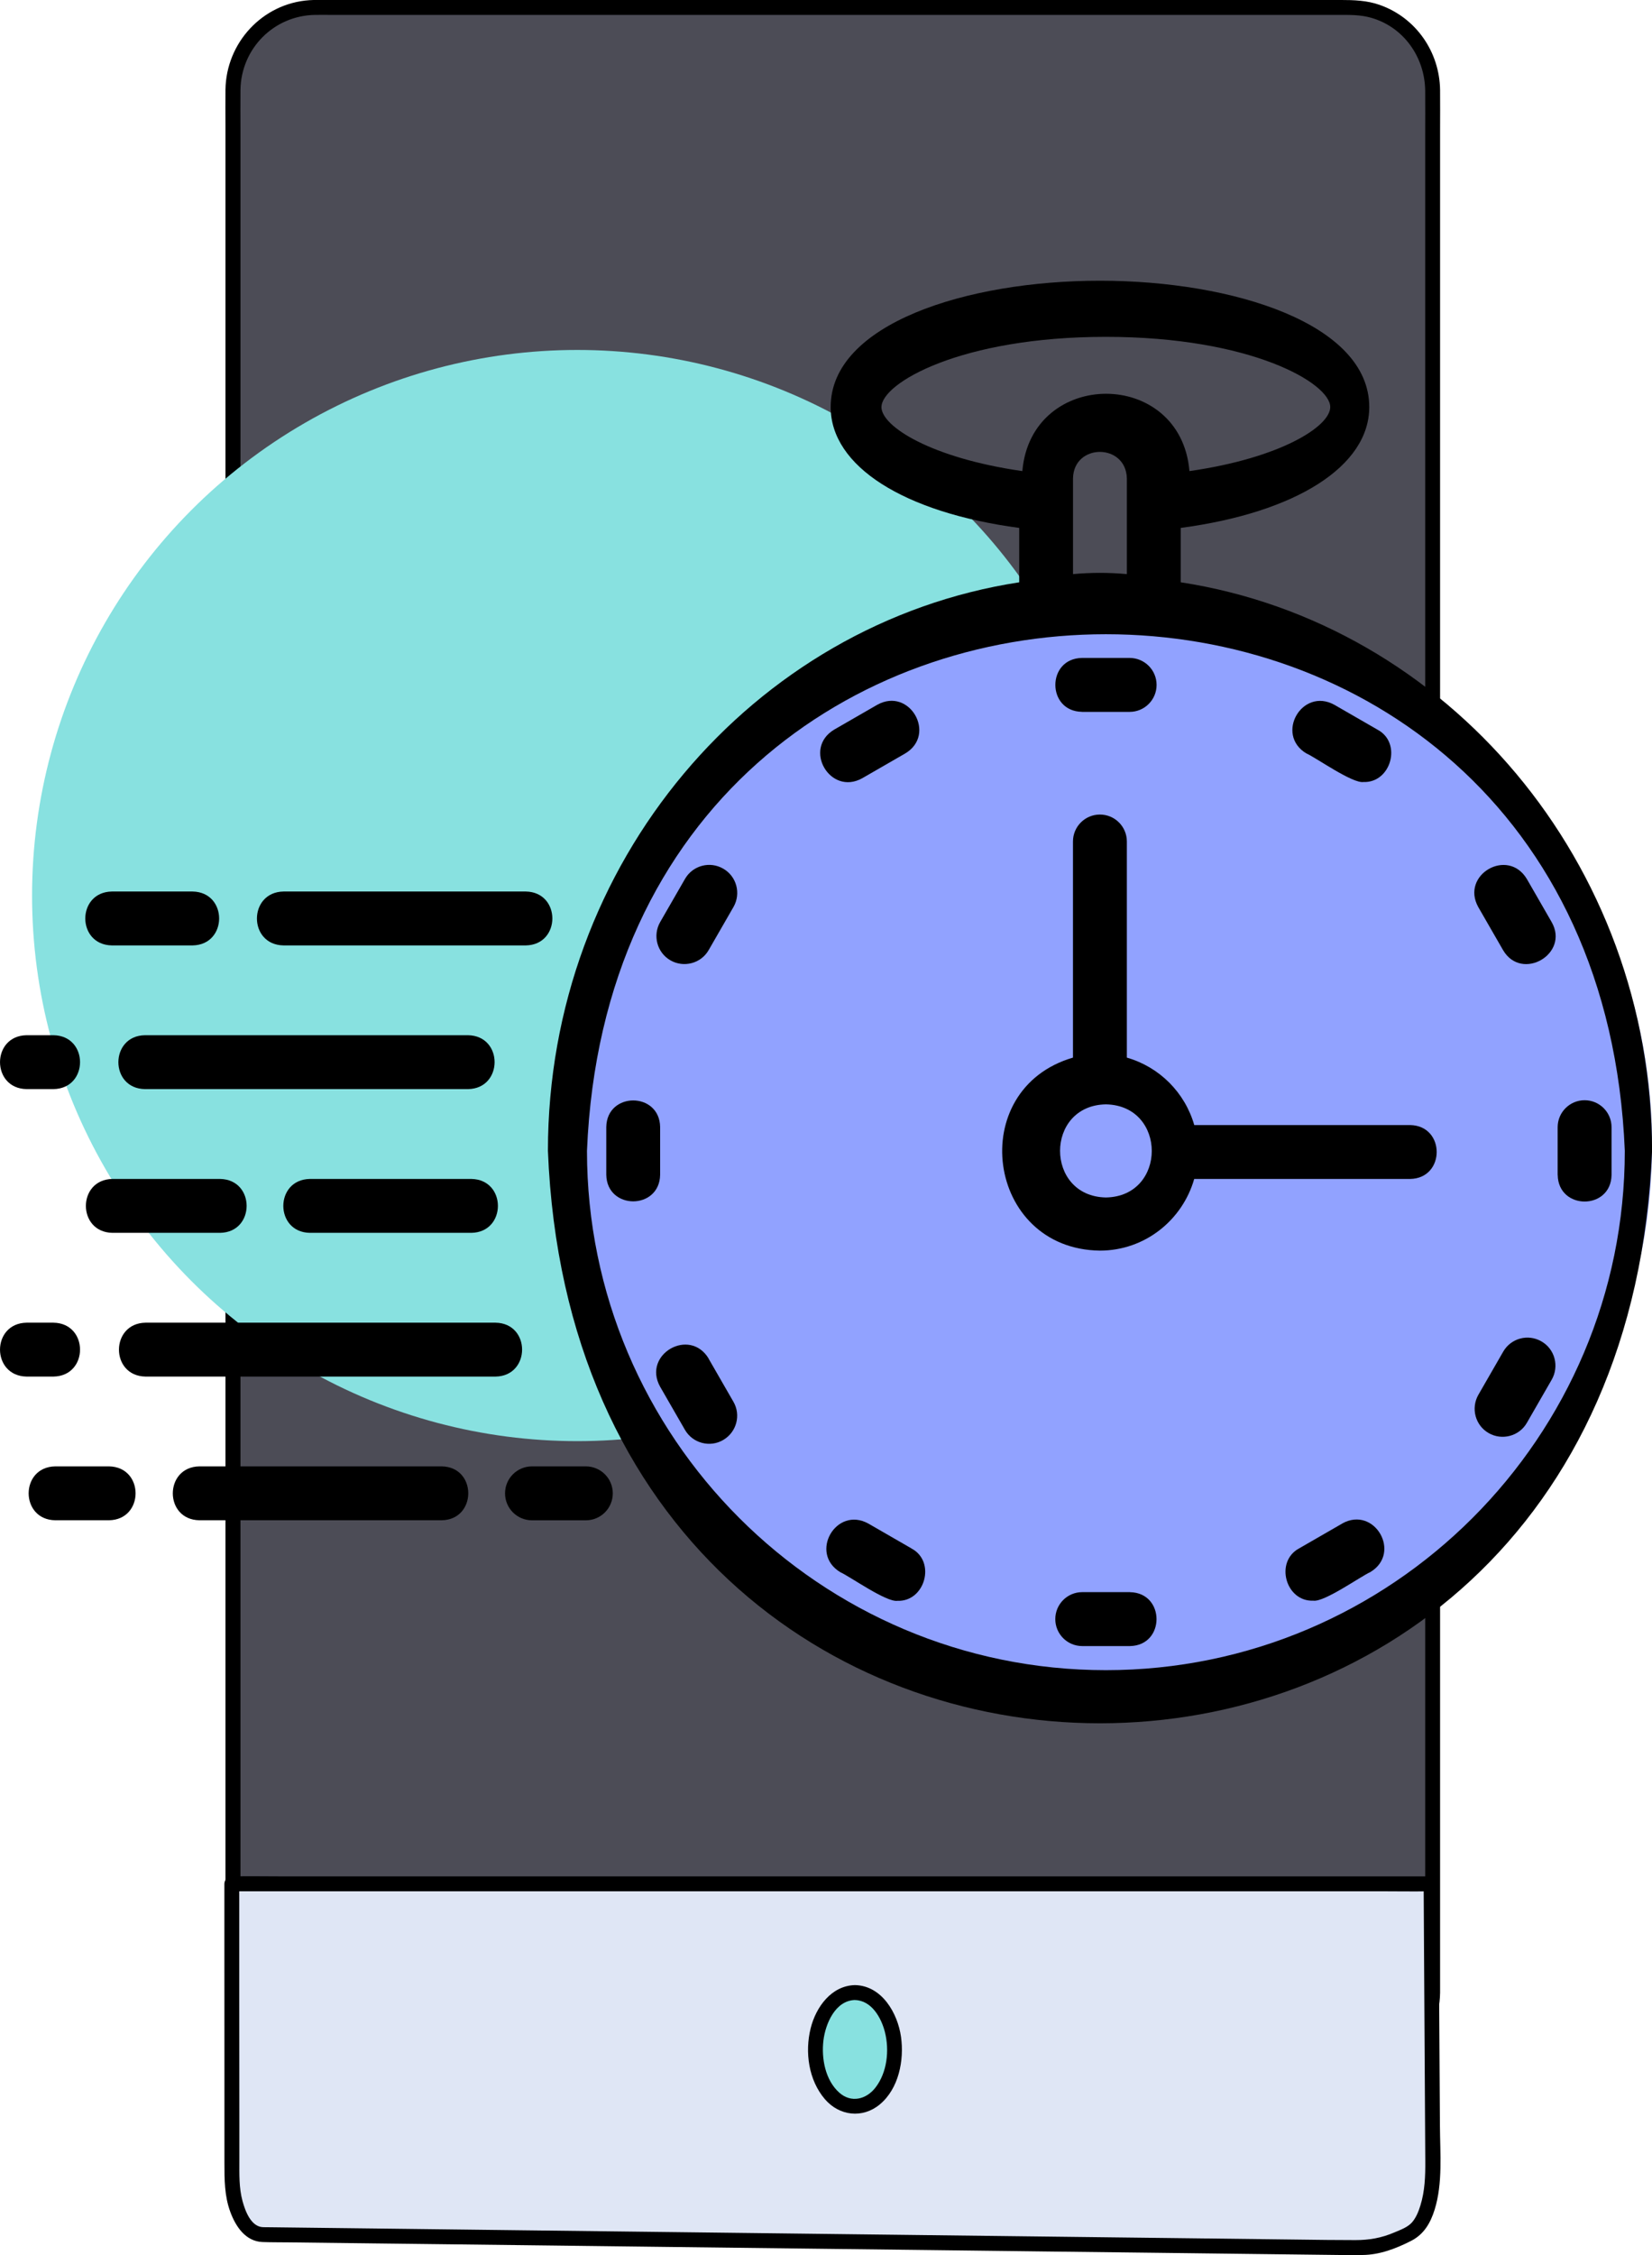
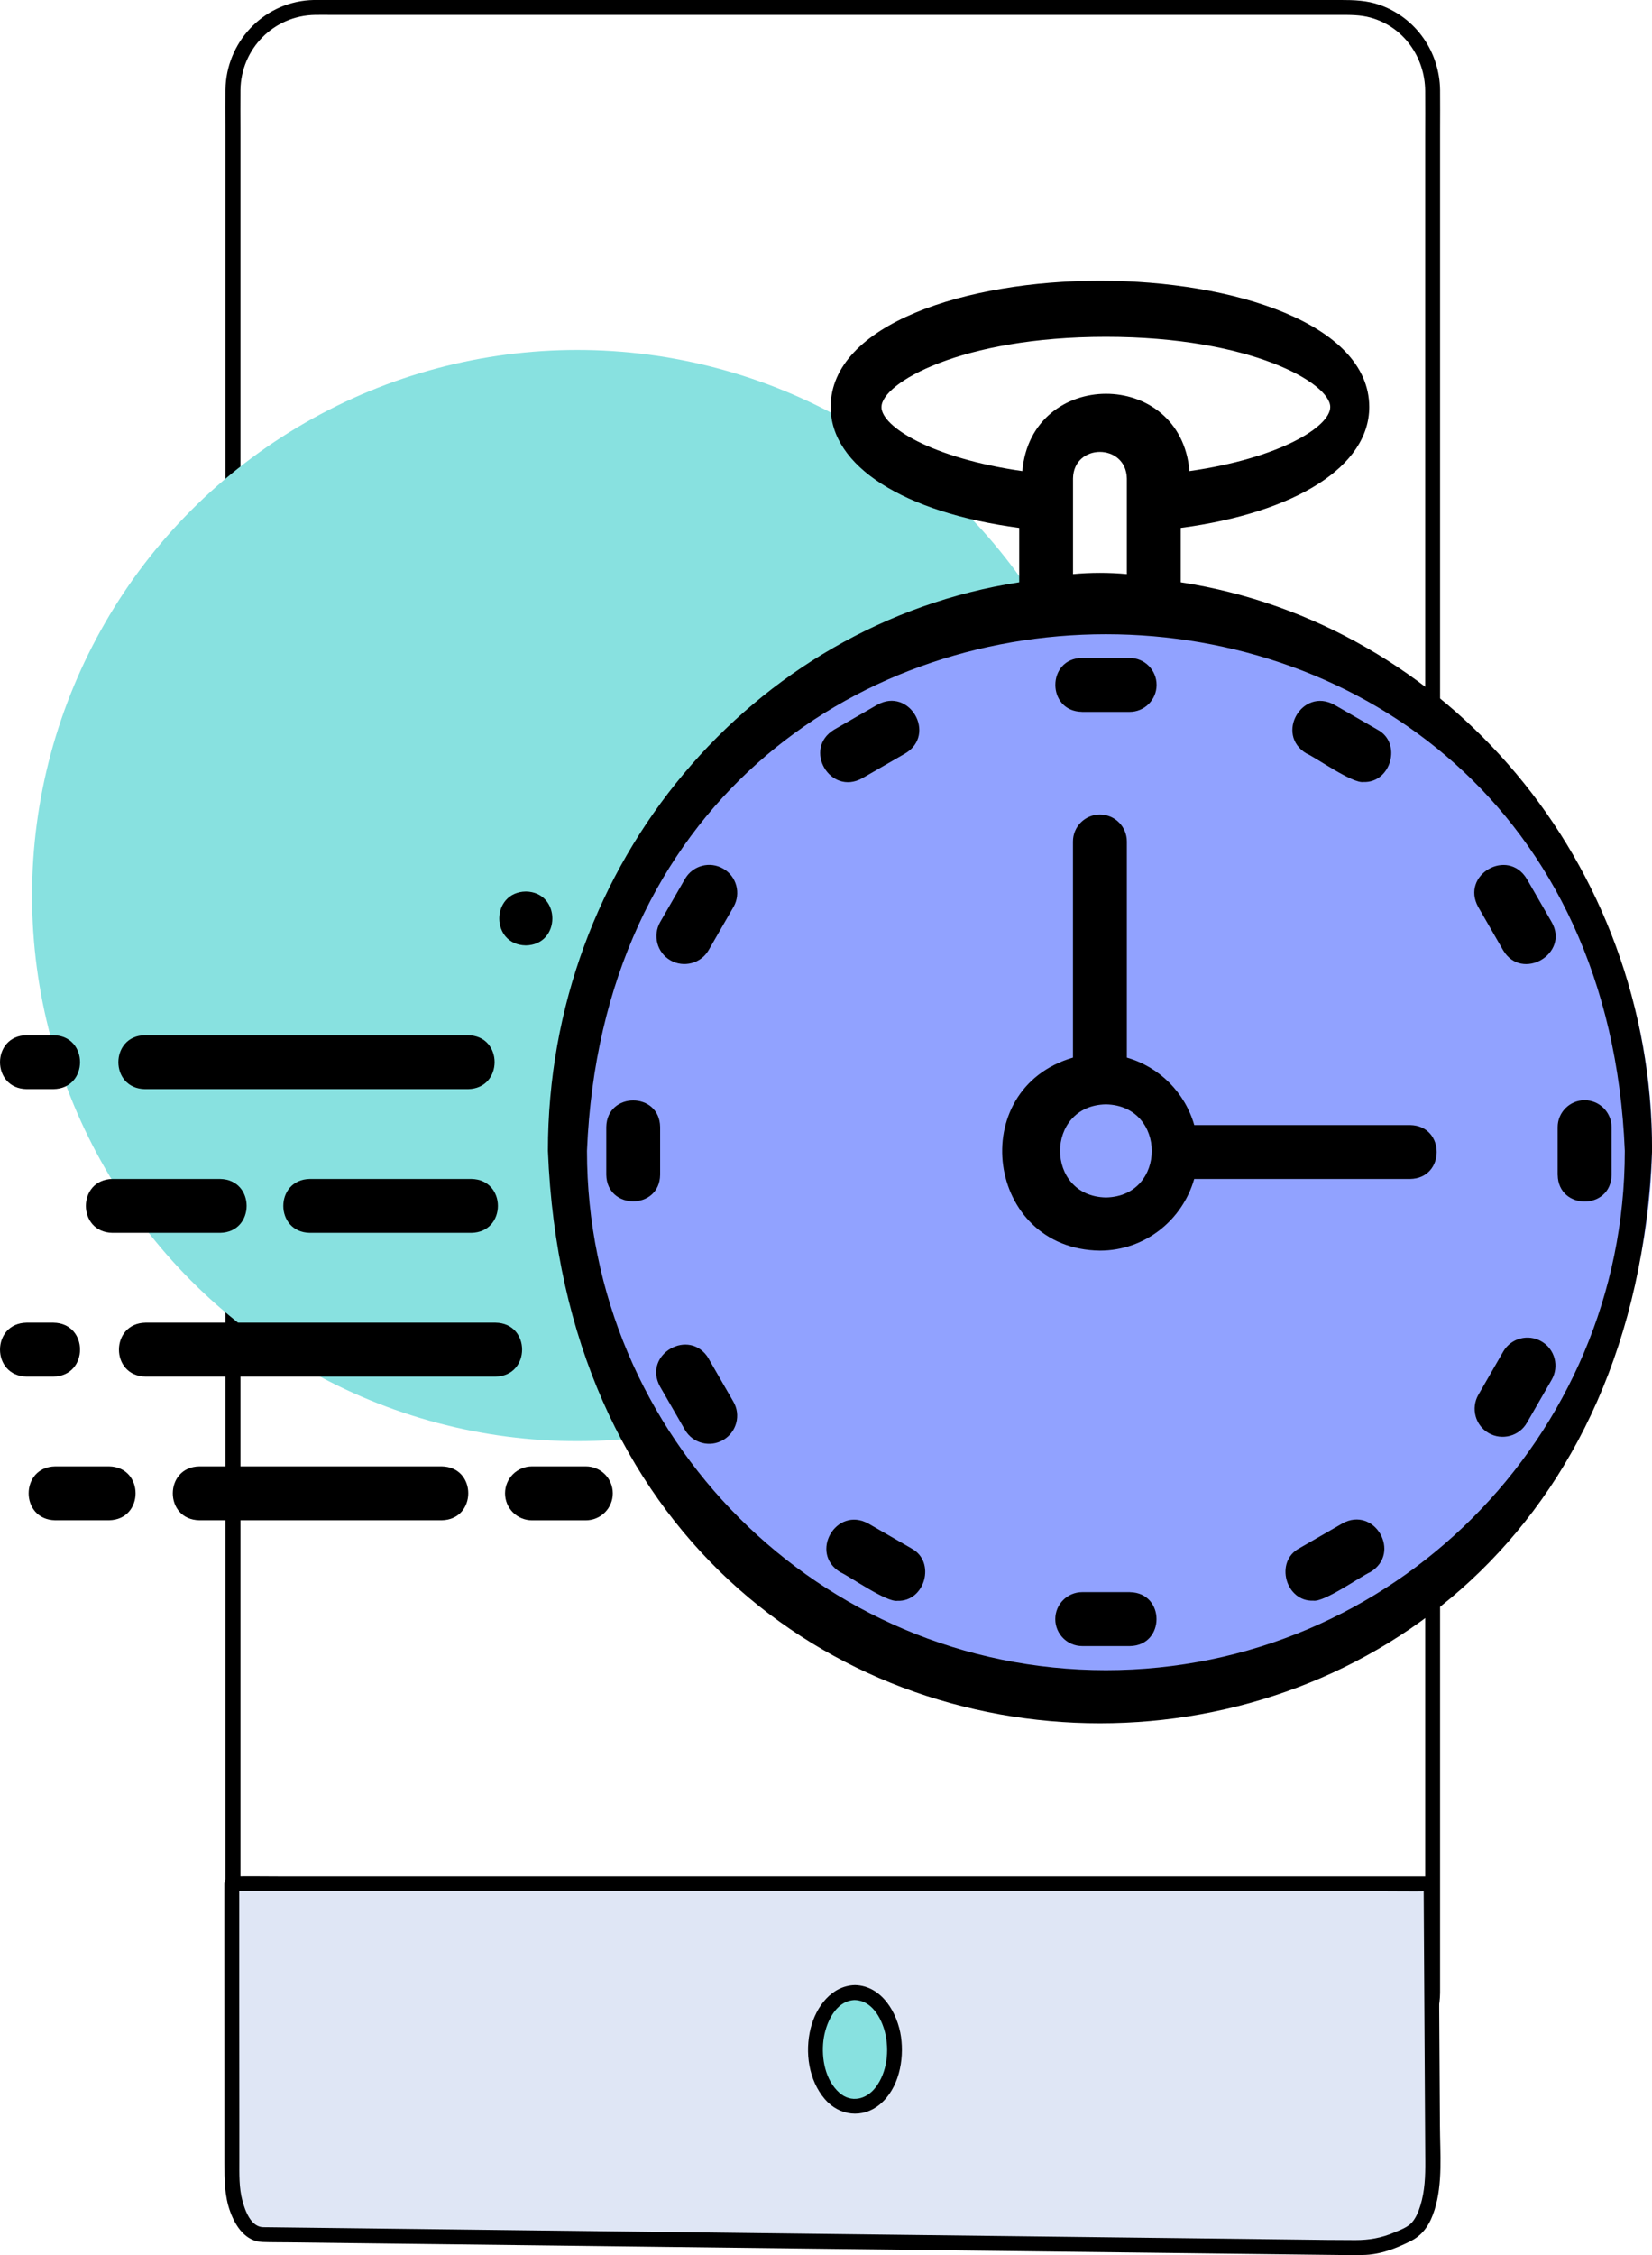
<svg xmlns="http://www.w3.org/2000/svg" id="Calque_2" viewBox="0 0 332.86 454.02">
  <defs>
    <style>
      .cls-1 {
        fill: #dfe6f5;
      }

      .cls-2 {
        fill: #88e1e0;
      }

      .cls-3 {
        fill: #4c4c56;
      }

      .cls-4 {
        fill: #91a2ff;
      }
    </style>
  </defs>
  <g id="Eléments_graphiques">
    <g>
      <g>
        <g>
-           <rect class="cls-3" x="46.95" y="1.52" width="241.73" height="416.31" rx="16.56" ry="16.56" />
          <path d="M272.12,416.32h-41.92c-13.7,0-27.4,0-41.09,0-14.88,0-29.75,0-44.63,0h-70.3c-4.37,0-9.35.6-13.68-.3-7.12-1.47-11.97-7.78-12.05-14.95,0-.94,0-1.88,0-2.82v-14.91c0-8.42,0-16.84,0-25.26,0-11.15,0-22.29,0-33.44,0-13.21,0-26.41,0-39.62,0-14.41,0-28.82,0-43.23s0-29.87,0-44.81,0-29.46,0-44.19,0-27.7,0-41.55c0-12.11,0-24.21,0-36.32,0-9.7,0-19.39,0-29.09s0-13.11,0-19.66c0-2.68-.03-5.36,0-8.04.11-8.33,6.71-15.01,15.06-15.13,1.1-.02,2.2,0,3.29,0,7.38,0,14.76,0,22.14,0,12.3,0,24.59,0,36.89,0,14.62,0,29.24,0,43.85,0,14.51,0,29.03,0,43.54,0,11.94,0,23.88,0,35.82,0,6.91,0,13.82,0,20.73,0,2.18,0,4.29-.04,6.43.56,6.63,1.85,10.9,7.97,10.96,14.73.03,3.01,0,6.02,0,9.03v20.6c0,9.92,0,19.85,0,29.77v78.49c0,14.84,0,29.68,0,44.52s0,29.84,0,44.76,0,28.67,0,43v39.04c0,11,0,22.01,0,33.01v38.38c0,.76,0,1.52,0,2.28-.1,8.34-6.71,14.99-15.06,15.13-1.93.03-1.93,3.03,0,3,9.93-.17,17.91-8.1,18.06-18.06,0-.62,0-1.25,0-1.87v-70.7c0-13.08,0-26.17,0-39.25s0-29.03,0-43.55,0-30.11,0-45.17,0-29.95,0-44.92,0-28.12,0-42.18v-36.99c0-9.95,0-19.91,0-29.86,0-6.75,0-13.5,0-20.25,0-2.78.03-5.56,0-8.34-.09-7.68-4.82-14.56-12.11-17.15-2.6-.93-5.25-1.01-7.96-1.01-6.79,0-13.59,0-20.38,0-11.98,0-23.95,0-35.93,0-14.7,0-29.41,0-44.11,0s-29.49,0-44.24,0c-12.36,0-24.71,0-37.07,0h-21.96c-1.35,0-2.72-.05-4.07.04-9.48.65-16.77,8.59-16.9,18.02-.03,2.42,0,4.85,0,7.27,0,6.42,0,12.83,0,19.25,0,9.71,0,19.41,0,29.12,0,12.21,0,24.42,0,36.63,0,13.89,0,27.77,0,41.66s0,29.85,0,44.78,0,30.28,0,45.43,0,29.06,0,43.59,0,26.58,0,39.87c0,11.22,0,22.44,0,33.65,0,8.35,0,16.7,0,25.05,0,4.8,0,9.6,0,14.4,0,.81-.01,1.62,0,2.43.1,7.95,5.22,15.07,12.9,17.38,4.69,1.41,10.41.75,15.24.75,9.82,0,19.64,0,29.47,0h86.26c13.8,0,27.6,0,41.4,0,10.08,0,20.16,0,30.24,0,3.72,0,7.44,0,11.17,0,1.93,0,1.93-3,0-3Z" />
        </g>
        <g>
          <g>
            <path class="cls-1" d="M288.35,379.28l.35,57.38c.04,6.09-1.73,11.4-4.24,12.76-2.82,1.53-6.57,3.14-9.86,3.1h-4.38l-217.45-2.61c-3.37-.04-6.08-5.45-6.06-12.08,0-.37.01-.74.03-1.1l-.03-57.44h241.64Z" />
            <path d="M286.85,379.28c.02,4.13.05,8.26.07,12.39.05,8.3.1,16.61.15,24.91.04,6.17.07,12.34.11,18.52.02,3.03-.08,6.05-.99,8.97-.36,1.16-.84,2.38-1.64,3.33-.88,1.04-2.41,1.57-3.63,2.09-2.56,1.1-5.05,1.53-7.81,1.53-1.89,0-3.79-.01-5.68-.03-3.28-.04-6.56-.08-9.84-.12l-15.61-.19c-6.71-.08-13.41-.16-20.12-.24-7.81-.09-15.62-.19-23.44-.28-8.41-.1-16.81-.2-25.22-.3s-17.21-.21-25.81-.31c-8.37-.1-16.74-.2-25.1-.3-7.73-.09-15.46-.19-23.19-.28l-19.76-.24c-5.04-.06-10.09-.12-15.13-.18-3.07-.04-6.14-.07-9.21-.11-.66,0-1.32,0-1.98-.02-2.47-.07-3.62-3.3-4.16-5.28-.72-2.67-.63-5.38-.63-8.11v-7.51c0-8.04-.01-16.08-.02-24.11v-20.85c-.01-1.09-.01-2.18-.01-3.27l-1.5,1.5h231.83c3.14,0,6.28.06,9.41,0,.13,0,.27,0,.4,0,1.93,0,1.93-3,0-3h-50.11c-10.53,0-21.07,0-31.6,0H56.52c-3.14,0-6.28-.06-9.41,0-.13,0-.27,0-.4,0-.81,0-1.5.69-1.5,1.5,0,4.24,0,8.48,0,12.72,0,8.37,0,16.73.01,25.1,0,6.12,0,12.24,0,18.35,0,3.35,0,6.68,1.18,9.87,1.08,2.94,3.07,5.96,6.5,6.08,1.81.07,3.64.04,5.45.07,4.09.05,8.19.1,12.28.15,5.88.07,11.77.14,17.65.21,7.28.09,14.56.17,21.84.26,8.2.1,16.4.2,24.6.3,8.62.1,17.25.21,25.87.31,8.68.1,17.36.21,26.04.31,8.2.1,16.41.2,24.61.3,7.36.09,14.71.18,22.07.26,6.01.07,12.03.14,18.04.22,4.2.05,8.41.1,12.61.15,1.98.02,3.97.05,5.95.07,1.54.01,3.08.02,4.62,0,3.45-.03,6.75-1.29,9.79-2.84,2.59-1.32,3.9-3.59,4.75-6.31,1.65-5.3,1.09-11.34,1.06-16.85-.05-8.09-.1-16.18-.15-24.28-.04-7.02-.08-14.05-.13-21.07,0-1.13-.01-2.26-.02-3.39-.01-1.93-3.01-1.93-3,0Z" />
          </g>
          <g>
            <ellipse class="cls-2" cx="172.27" cy="412.67" rx="7.96" ry="11.48" />
            <path d="M172.27,402.69c3.36.08,5.32,3.6,6.04,6.48.91,3.65.45,8.09-1.91,11.14-1.86,2.4-4.9,3.15-7.29,1.03-2.83-2.52-3.63-6.89-3.2-10.5.4-3.35,2.38-8.06,6.36-8.16,1.93-.04,1.93-3.04,0-3-4.76.11-7.87,4.43-8.93,8.69-1.2,4.8-.42,10.45,2.87,14.28,2.9,3.38,7.58,3.93,11.04,1.07,3.85-3.18,4.96-8.92,4.29-13.64s-3.82-10.28-9.26-10.4c-1.93-.04-1.93,2.96,0,3Z" />
          </g>
        </g>
      </g>
      <g>
        <circle class="cls-2" cx="116.31" cy="180.31" r="109.85" />
        <circle class="cls-4" cx="223.02" cy="230.53" r="109.85" />
        <path d="M237.9,117.24v-10.95c23.24-3.09,37.99-12.42,37.99-24.34,0-16.7-27.29-25.43-54.26-25.43s-54.26,8.73-54.26,25.43c0,11.93,14.75,21.25,37.99,24.34v10.95c-53.62,8.25-94.96,56.36-94.96,114.47,6.1,153.7,216.39,153.65,222.47,0,0-58.11-41.33-106.22-94.96-114.47ZM177.61,81.95c0-4.79,15.95-14.13,45.21-14.13s45.21,9.34,45.21,14.13c0,3.93-10.09,10.29-28.37,12.9-1.77-20.81-31.88-20.7-33.67,0-18.28-2.61-28.39-8.97-28.39-12.9h0ZM227.05,96.33v19.26c-3.59-.33-7.26-.33-10.85,0v-19.26c.12-7.12,10.69-7.13,10.85,0ZM222.83,336.27c-57.65,0-104.56-46.91-104.56-104.56,5.74-138.71,203.39-138.66,209.11,0,0,57.65-46.91,104.56-104.56,104.56Z" />
        <path d="M217.99,143.33h9.62c3,0,5.43-2.43,5.43-5.43s-2.43-5.43-5.43-5.43h-9.62c-7.13.12-7.13,10.73,0,10.85Z" />
        <path d="M173.73,156.69l8.68-5c6.37-3.81.85-13.41-5.65-9.79l-8.68,5c-6.39,3.84-.82,13.39,5.65,9.79Z" />
        <path d="M145.73,174.9c-2.71-1.57-6.16-.64-7.71,2.06l-5,8.68c-1.55,2.7-.64,6.16,2.06,7.71,2.66,1.54,6.15.66,7.71-2.06l5-8.68c1.55-2.7.64-6.16-2.06-7.71Z" />
        <path d="M133.01,226.91c-.12-7.13-10.73-7.13-10.85,0v9.62c.12,7.13,10.73,7.13,10.85,0v-9.62Z" />
        <path d="M142.79,273.54c-3.83-6.37-13.39-.85-9.79,5.65l5,8.68c1.57,2.73,5.06,3.62,7.71,2.06,2.7-1.57,3.63-5.02,2.06-7.71l-5-8.68h.01Z" />
        <path d="M183.65,311.76l-8.68-5c-6.5-3.6-12.02,5.96-5.65,9.79,1.98.89,9.27,6.08,11.5,5.76,5.55.21,7.84-7.88,2.83-10.54h0Z" />
        <path d="M227.68,320.56h-9.62c-3,0-5.43,2.43-5.43,5.43s2.43,5.43,5.43,5.43h9.62c7.13-.12,7.13-10.73,0-10.85Z" />
        <path d="M270.46,306.74l-8.68,5c-5,2.67-2.73,10.77,2.83,10.54,2.19.34,9.55-4.89,11.5-5.76,6.37-3.83.85-13.39-5.65-9.79h0Z" />
        <path d="M310.59,270.08c-2.71-1.57-6.16-.64-7.71,2.06l-5,8.68c-1.55,2.7-.64,6.16,2.06,7.71,2.66,1.54,6.15.66,7.71-2.06l5-8.68c1.55-2.7.64-6.16-2.06-7.71Z" />
        <path d="M313.86,236.57c.12,7.13,10.73,7.13,10.85,0v-9.62c0-3-2.43-5.43-5.43-5.43s-5.43,2.43-5.43,5.43v9.62Z" />
        <path d="M297.85,182.62l5,8.68c3.76,6.4,13.45.75,9.79-5.65l-5-8.68c-3.83-6.37-13.39-.85-9.79,5.65Z" />
        <path d="M263.22,151.69c1.99.89,9.27,6.08,11.5,5.76,5.55.21,7.84-7.88,2.83-10.54l-8.68-5c-6.5-3.6-12.02,5.96-5.65,9.79h0Z" />
        <path d="M284.14,226.52h-43.51c-1.89-6.56-7.01-11.69-13.58-13.58v-43.51c0-3-2.43-5.43-5.43-5.43s-5.43,2.43-5.43,5.43v43.51c-21.82,6.37-17.5,38.57,5.43,38.86,9.05,0,16.63-6.13,19-14.43h43.51c7.13-.12,7.13-10.73,0-10.85h0ZM222.83,241.1c-12.32-.23-12.32-18.54,0-18.75,12.32.23,12.32,18.54,0,18.75Z" />
        <path d="M89,295.24h-48.83c-7.12.12-7.15,10.73,0,10.85h48.83c7.12-.12,7.15-10.73,0-10.85Z" />
        <path d="M11.12,295.24c-7.13.12-7.13,10.73,0,10.85h10.85c7.13-.12,7.13-10.73,0-10.85h-10.85Z" />
        <path d="M29.32,277.16h70.53c7.11-.11,7.15-10.73,0-10.85H29.32c-7.12.12-7.15,10.73,0,10.85Z" />
        <path d="M5.35,277.16h5.43c7.13-.12,7.13-10.73,0-10.85h-5.43c-7.13.12-7.13,10.73,0,10.85Z" />
        <path d="M22.65,248.22h21.7c7.12-.12,7.13-10.73,0-10.85h-21.7c-7.12.12-7.13,10.73,0,10.85Z" />
        <path d="M62.43,248.22h32.55c7.12-.12,7.13-10.73,0-10.85h-32.55c-7.12.12-7.13,10.73,0,10.85Z" />
        <path d="M94.31,208.43H29.2c-7.11.11-7.15,10.73,0,10.85h65.11c7.11-.11,7.15-10.73,0-10.85Z" />
-         <path d="M22.53,190.35h16.28c7.12-.12,7.13-10.73,0-10.85h-16.28c-7.12.12-7.13,10.73,0,10.85Z" />
-         <path d="M57.12,190.35h48.83c7.12-.12,7.13-10.73,0-10.85h-48.83c-7.12.12-7.15,10.73,0,10.85Z" />
+         <path d="M57.12,190.35h48.83c7.12-.12,7.13-10.73,0-10.85c-7.12.12-7.15,10.73,0,10.85Z" />
        <path d="M5.35,219.28h5.43c7.13-.12,7.13-10.73,0-10.85h-5.43c-7.13.12-7.13,10.73,0,10.85Z" />
        <path d="M123.47,300.67c0-3-2.43-5.43-5.43-5.43h-10.85c-3,0-5.43,2.43-5.43,5.43s2.43,5.43,5.43,5.43h10.85c3,0,5.43-2.43,5.43-5.43Z" />
      </g>
    </g>
  </g>
</svg>